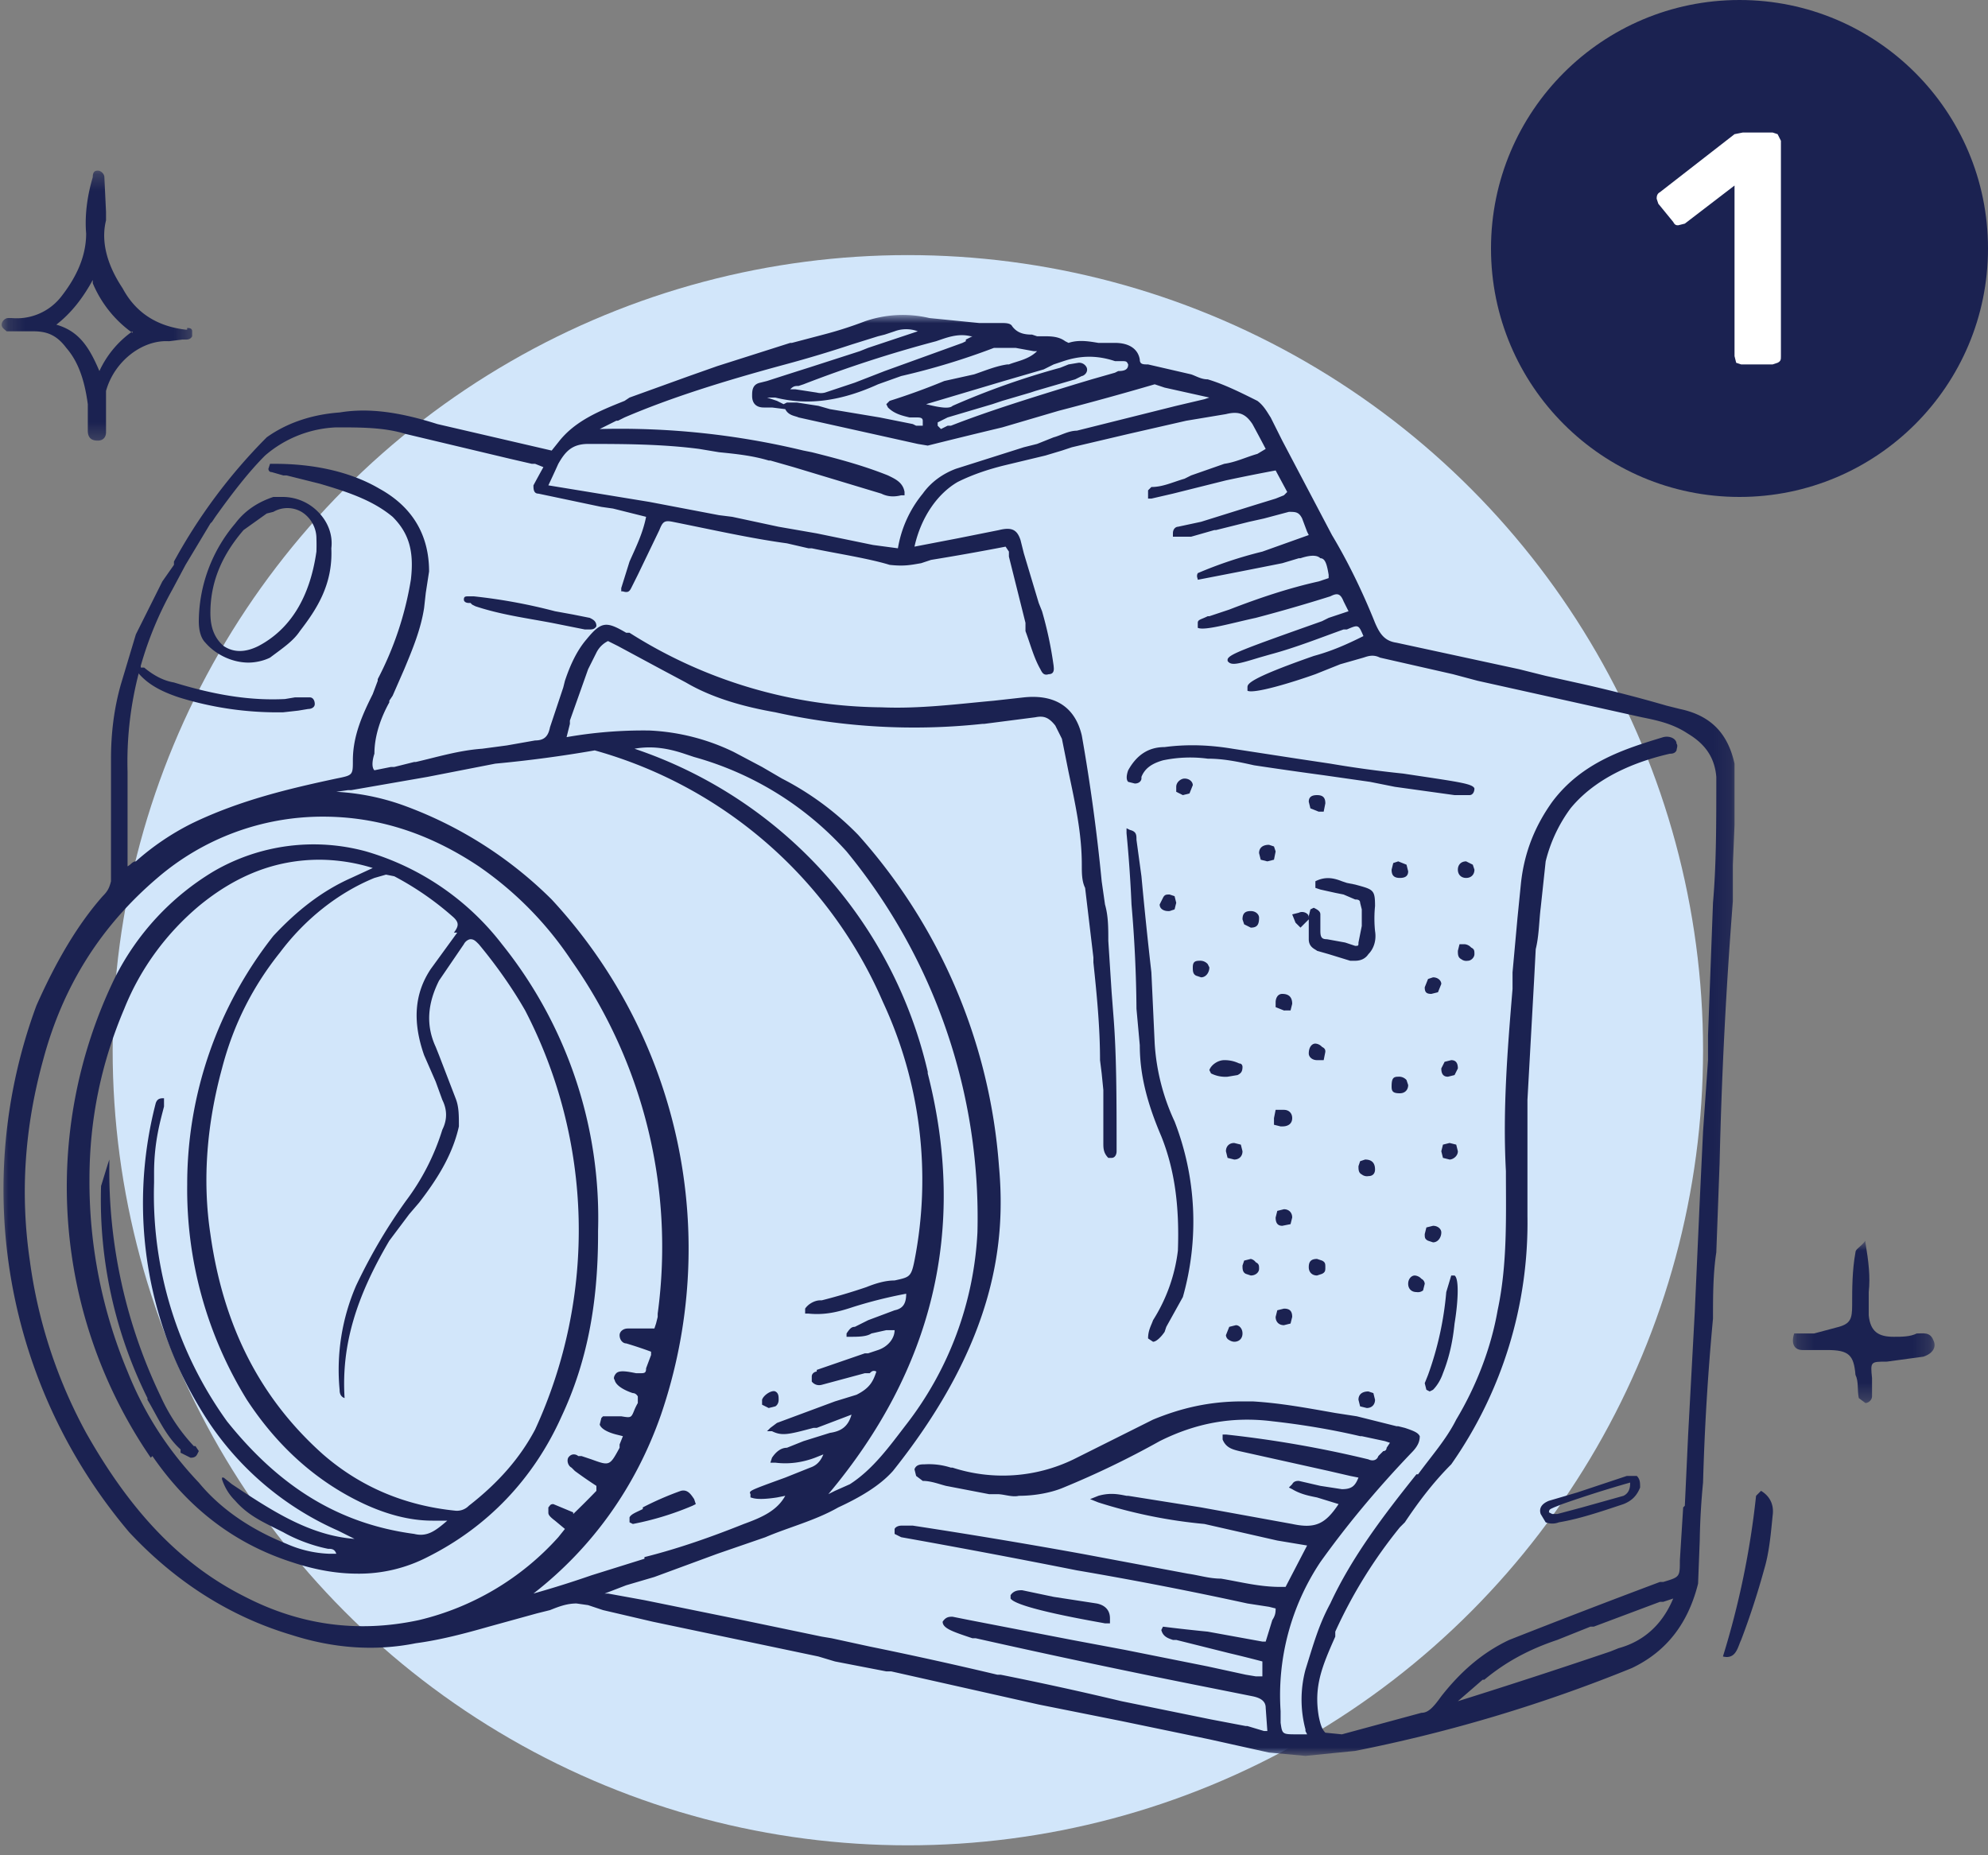
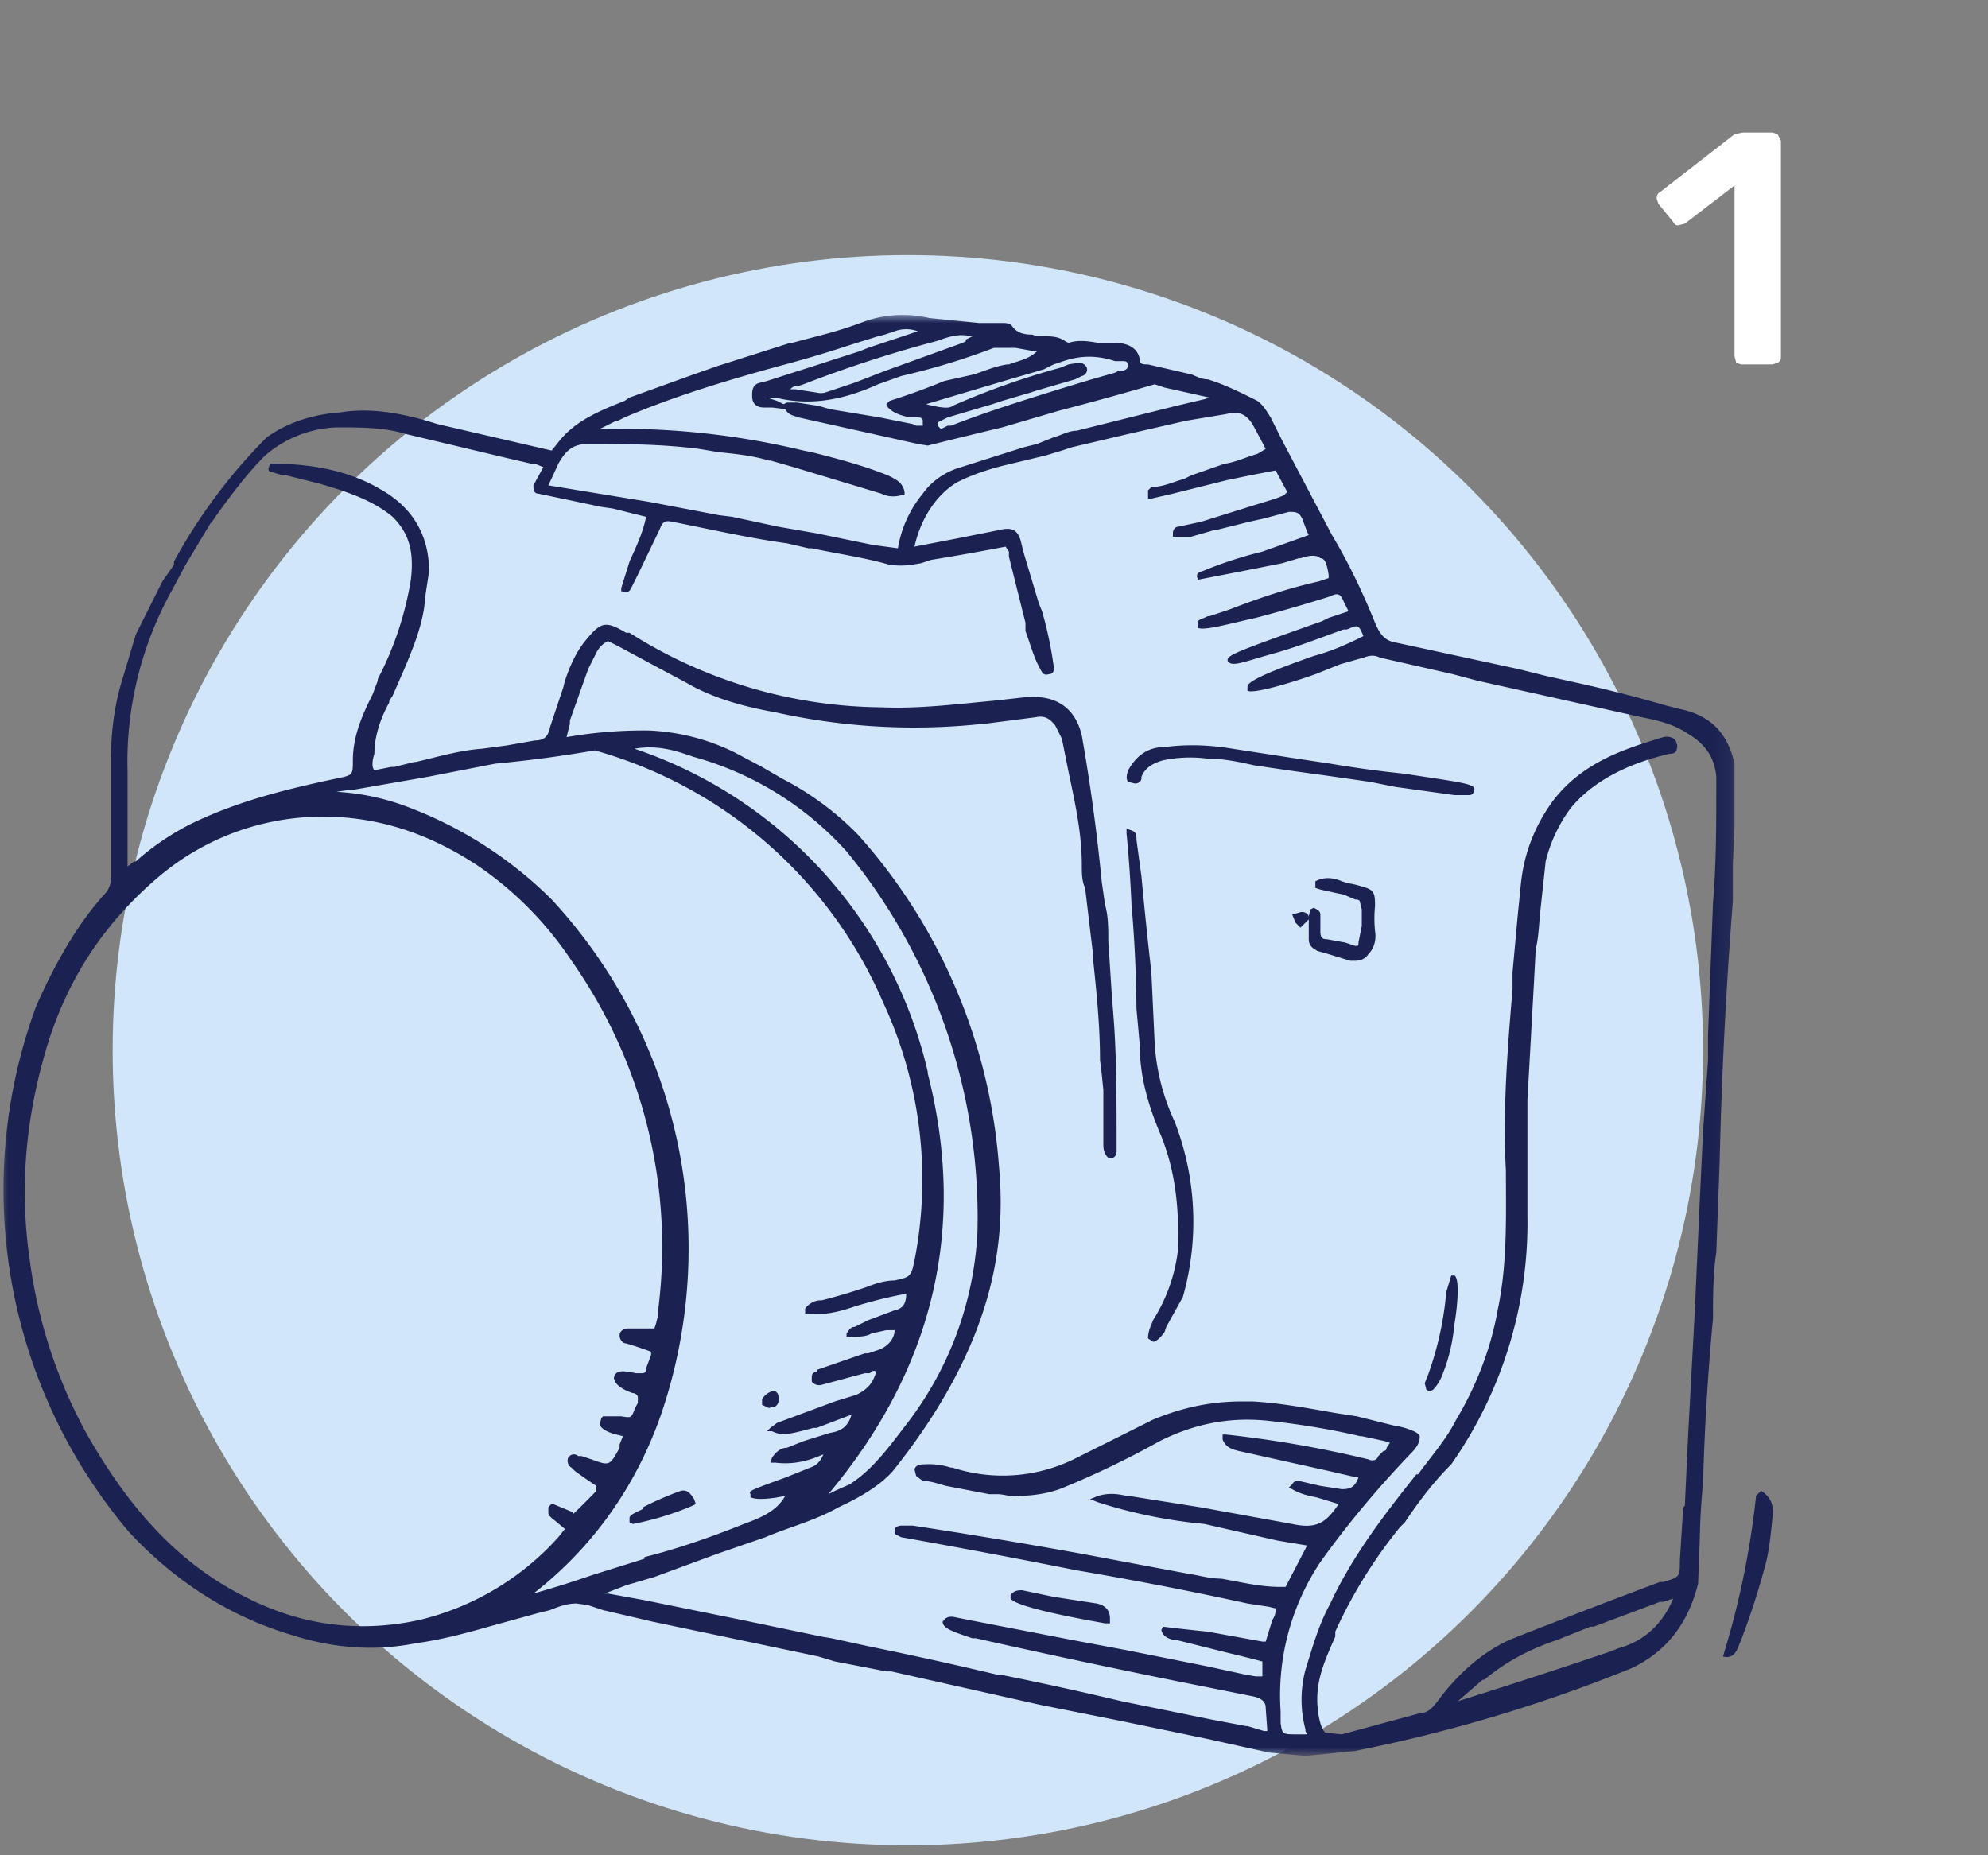
<svg xmlns="http://www.w3.org/2000/svg" xmlns:xlink="http://www.w3.org/1999/xlink" width="120" height="112">
  <rect width="100%" height="100%" fill="#808080" stroke="none" />
  <defs>
    <path id="a" d="M0 0h104.9v87H0z" />
    <path id="c" d="M.2.3h11.5v16.4H.2z" />
    <path id="e" d="M.2 0h8.6v9.7H.2z" />
  </defs>
  <g fill="none" fill-rule="evenodd">
    <g>
      <circle cx="48.8" cy="48" r="48" fill="#D2E6FA" fill-rule="nonzero" transform="translate(6 15.4)" />
      <path fill="#1B2251" d="M69.7 63l-.2-4.3a268.6 268.6 0 0 1-.6-5.8l-.3-2.2c0-.3 0-.5-.4-.6L68 50v.3a80.3 80.3 0 0 1 .3 4.3 79.2 79.2 0 0 1 .3 6.3l.2 2.2c0 1.7.4 3.4 1.3 5.5.8 2 1.1 4.2 1 6.9a10.1 10.1 0 0 1-1.5 4.2c-.1.3-.3.6-.3 1.1l.3.2c.2 0 .5-.3.7-.6l.1-.3 1-1.8a16.7 16.7 0 0 0-.5-10.6 13 13 0 0 1-1.2-4.7M84.7 46.7a66.3 66.3 0 0 1-4.4-.6l-2-.3-3.9-.6c-1.2-.2-2.6-.3-4.1-.1-1 0-1.7.5-2.2 1.4 0 0-.2.5 0 .7l.4.1c.3 0 .4-.2.4-.3v-.1c.2-.5.6-.8 1.3-1a8 8 0 0 1 2.7-.1c1 0 1.9.2 2.8.4a268 268 0 0 0 4.2.6l2.8.4 1.5.3 3.6.5h.9c.2 0 .3-.2.3-.4-.1-.3-1-.4-4.3-.9M83 56.2a7.5 7.5 0 0 1 0-1.5c0-1-.1-1-1.2-1.3l-.5-.1-.3-.1c-.5-.2-1-.3-1.6 0v.4l.3.1.9.2.5.1.7.3c.1 0 .3 0 .3.2l.1.4v1l-.2 1c0 .2 0 .2-.2.2l-.6-.2-1.1-.2c-.3 0-.4-.1-.4-.5v-.8-.2c0-.2-.2-.3-.4-.4l-.2.1-.1.4v1.4c0 .5.4.6.5.7l.7.2 1.3.4h.3c.3 0 .6-.1.8-.4.3-.3.5-.8.4-1.4M87.9 77h-.3l-.3 1a19.6 19.6 0 0 1-1.1 5l-.2.5.1.4.2.1.2-.1c.3-.3.5-.7.6-1 .4-1 .6-2 .7-3 .2-1.2.3-2.7 0-2.9M66.7 98h.3v-.3c0-.5-.3-.8-.8-.9l-2.6-.4-1.9-.4c-.2 0-.5 0-.7.3v.2c.4.6 5.2 1.4 5.7 1.5M78.5 56l.3-.3.2-.2c0-.2 0-.3-.2-.4 0 0-.2-.1-.4 0l-.4.1.2.5.3.3zM38 91.9l.2.1a17.7 17.7 0 0 0 3.6-1.1l.2-.1-.1-.3c-.2-.3-.4-.6-.8-.5a18.5 18.5 0 0 0-2.3 1v.1c-.4.2-.7.3-.8.5v.2zM46.4 85l.4-.1s.2-.1.2-.4c0-.2 0-.4-.2-.5-.2-.1-.7.2-.8.5v.3l.4.2" />
      <g transform="translate(0 19)">
        <mask id="b" fill="#fff">
          <use xlink:href="#a" />
        </mask>
        <path fill="#1B2251" d="M101.6 72l-.2 3.2c0 1 0 1-1 1.3h-.2a579.3 579.3 0 0 0-9.1 3.5c-1.7.8-3 2-4.1 3.4-.5.7-.8 1-1.2 1L81 85.7l-1-.1c-.2-.2-.3-.5-.4-1-.3-1.8.2-3 1-4.8v-.3a29 29 0 0 1 3.9-6.3l.3-.3c.8-1.2 1.7-2.4 2.8-3.5a25.4 25.4 0 0 0 4.6-15v-1.2-5.8l.3-5.4.1-1.8.1-1.9c.2-.8.2-1.7.3-2.5l.3-2.8a9 9 0 0 1 1.5-3.2c1.8-2.2 4.7-3 6-3.3.1 0 .3 0 .4-.2 0-.1.1-.3 0-.4 0-.3-.4-.5-.8-.4-2.3.7-4.9 1.5-6.7 3.9-1 1.4-1.7 3-1.9 5l-.2 2-.3 3.3v1c-.3 3.6-.6 7.3-.4 11 0 2.7.1 5.6-.5 8.4-.4 2.3-1.3 4.6-2.5 6.6-.6 1.2-1.5 2.2-2.3 3.3h-.1c-2 2.5-3.9 5-5.2 7.8-.7 1.3-1 2.4-1.5 4a7 7 0 0 0 0 3.6v.1l.1.2h-.5-.1c-.9 0-.9 0-1-.7v-.7a14.5 14.5 0 0 1 2.4-9c1.5-2.1 3.3-4.3 5.5-6.6.4-.4.5-.7.5-1-.1-.2-.3-.3-.9-.5l-.4-.1h-.1l-2.4-.6-1.3-.2c-1.7-.3-3.3-.6-5-.7H75c-2 0-3.7.4-5.4 1.1l-4 2-.8.4a9.8 9.8 0 0 1-7.3.5h-.1a4.3 4.3 0 0 0-1.6-.2c-.2 0-.5 0-.6.3l.1.4.4.3c.5 0 1 .2 1.4.3l2.6.5h.5c.4 0 .9.2 1.3.1 1 0 2-.2 2.7-.5A54 54 0 0 0 70 68c2.2-1.1 4.4-1.5 6.8-1.2 1.8.2 3.6.5 5.3.9h.1l1.4.3.3.1-.2.3s0 .2-.2.2l-.3.3c-.1.3-.4.3-.6.2a67.4 67.4 0 0 0-8.6-1.5h-.2v.3c.2.5.6.6 1 .7l1.8.4 3.6.8 1.3.3.5.1c-.2.5-.4.7-1 .7l-1.3-.2-1.3-.3c-.1 0-.3 0-.4.2l-.2.2.2.1c.5.3 1 .4 1.5.5l1.3.4C80 73 79.4 73.3 78 73l-5.5-1-4.4-.7h-.1c-.5-.1-1-.2-1.7 0l-.5.2.5.2a30.2 30.2 0 0 0 6.4 1.3l4.4 1 1.8.3-1.3 2.5h-.3c-1.3 0-2.4-.3-3.6-.5-.7 0-1.3-.2-2-.3l-6.4-1.2a373.5 373.5 0 0 0-10.2-1.7h-.7s-.3 0-.4.2v.3l.4.2a537.8 537.8 0 0 1 10.6 2 228.2 228.2 0 0 1 10.3 2l1.3.2.4.1c0 .2 0 .4-.2.7l-.4 1.3h-.2l-3.3-.6a101.2 101.2 0 0 1-2.7-.3l-.1.2c.1.4.4.5.7.6h.2l3.2.8a77 77 0 0 1 2 .5v.9h-.4l-.6-.1-2.3-.5-5-1-3.2-.6-6.2-1.2-1-.2c-.2 0-.4 0-.6.3 0 .4.6.6 1.8 1h.2a563 563 0 0 0 14.2 3l.5.1 2 .4c.5.1.8.3.8.7l.1 1.4h-.2l-1-.3h-.1l-2.1-.4-5.4-1.1a201.8 201.8 0 0 0-7.3-1.6h-.2a244.6 244.6 0 0 0-7.7-1.7l-2.3-.5-.6-.1-4.8-1-5.9-1.2-2.2-.4h-.2l1.3-.5 1.7-.5 3.8-1.4 2.9-1c1.4-.6 3-1 4.4-1.8 1.3-.6 2.5-1.3 3.3-2.2 6.3-7.9 6.8-14 6.4-18.4a33.7 33.7 0 0 0-8.5-20 17.7 17.7 0 0 0-4.6-3.4l-1.2-.7-1.7-.9a13 13 0 0 0-5.1-1.3 26.8 26.8 0 0 0-5 .4l.2-.8v-.2l1.1-3.1.5-1c.2-.4.5-.6.7-.7l.6.3 2.6 1.4 1.5.8c1.7 1 3.7 1.5 5.4 1.8a38.6 38.6 0 0 0 12.5.7h.1l3.1-.4c.5-.1.8 0 1.2.5l.4.8.4 2c.4 1.9.8 3.7.8 5.6 0 .5 0 1 .2 1.4l.5 4.2v.3c.2 1.9.4 3.9.4 5.9l.1.8.1 1V50c0 .3 0 .6.3.9h.2c.2 0 .3-.2.3-.4 0-3.2 0-5.9-.2-8.3l-.1-1.3-.2-3.1c0-.8 0-1.5-.2-2.2l-.2-1.4a113.5 113.5 0 0 0-1.2-8.8c-.4-1.7-1.6-2.5-3.5-2.3l-1.8.2c-2.2.2-4.5.5-6.8.4A28.8 28.8 0 0 1 38 19.2h-.2c-1.2-.7-1.5-.7-2.4.4-.6.7-1 1.6-1.3 2.5l-.1.4-.8 2.4c-.1.5-.3.8-.9.8l-1.7.3-1.5.2c-1.4.1-2.7.5-4 .8H25l-1.2.3h-.1-.1l-1 .2c-.2-.2-.1-.7 0-1 0-1.1.4-2.2.9-3.1v-.1l.2-.3.7-1.6c.5-1.2 1-2.4 1.2-3.7l.1-.9.2-1.3c0-2.2-1-3.9-3-5-1.7-1-3.9-1.5-6.3-1.5h-.3l-.1.3s0 .2.2.2l.7.2h.2l2 .5c1.7.5 3.2 1 4.4 2 1 1 1.3 2.1 1.1 3.8a19.8 19.8 0 0 1-2 6v.1l-.3.8c-.6 1.2-1.2 2.5-1.2 4 0 .9 0 .9-1 1.1-2.8.6-5.8 1.3-8.7 2.7A15.5 15.5 0 0 0 8.2 33c-.2 0-.3.2-.5.3v-3.8-1.9a21.3 21.3 0 0 1 2.7-11l.8-1.5 1.5-2.5.1-.1.2-.3c1-1.4 2-2.7 3-3.7a7 7 0 0 1 4.3-1.7c1.5 0 2.9 0 4.2.4l6.3 1.5 1.3.3h.2l.5.2a72.3 72.3 0 0 0-.6 1.1c0 .2 0 .5.3.5l3.8.8.7.1 2 .5c-.2 1-.6 1.8-1 2.7l-.5 1.6v.2h.1c.3.1.4 0 .5-.2l.4-.8 1.3-2.7c.2-.5.3-.6.8-.5 2.5.5 4.7 1 6.9 1.3l1.3.3h.2c1.4.3 3.4.6 4.7 1 .9.1 1.3 0 1.9-.1l.6-.2a151.7 151.7 0 0 0 4.5-.8l.2.3v.3l1 4v.5c.3.8.5 1.6.9 2.3.1.2.2.4.5.3.4 0 .3-.4.3-.5a23 23 0 0 0-.7-3.3l-.2-.5-.9-3-.2-.8c-.2-.6-.5-.8-1.3-.6l-1 .2-1.5.3-2.6.5c.4-1.8 1.4-3.2 2.6-3.9 1-.5 2-.8 2.8-1l2.5-.6 1-.3.6-.2 3.4-.8 3.5-.8L74 6c.8-.2 1.2 0 1.6.6a101.6 101.6 0 0 1 .8 1.5l-.5.3c-.7.2-1.3.5-2 .6l-2 .7-.4.2c-.7.2-1.3.5-2 .5l-.2.2v.5h.2l1.3-.3.8-.2 2.4-.6a115.4 115.4 0 0 1 3-.6l.7 1.3-.2.2-.5.2-1.3.4-3.2 1-1.4.3c-.1 0-.3.1-.3.4v.2h1.1l1.4-.4h.1l2-.5.9-.2 1.5-.4c.4 0 .6 0 .8.4l.3.8.1.2-2.8 1a25 25 0 0 0-3.9 1.3c-.1.2 0 .3 0 .4a738 738 0 0 0 5.1-1l1-.3a1 1 0 0 0 .1 0c.6-.2 1-.2 1.2 0 .3 0 .4.4.5 1v.2l-.6.2c-1.8.4-3.6 1-5.4 1.7l-1.2.4h-.1c-.4.2-.6.2-.6.4v.3c.4.2 2.1-.3 3.5-.6a99 99 0 0 0 4.5-1.3c.4-.2.6-.2.8.3l.3.6-1.2.4-.4.2c-4.8 1.7-5.6 2-5.7 2.3v.1c.2.3.6.2 1.9-.2l.7-.2c1.5-.4 3-1 4.4-1.5h.2c.7-.3.7-.3 1 .4-1 .5-1.9.9-3 1.2-4 1.4-4 1.7-4 1.9v.2c.4.2 2.7-.5 4.1-1l.5-.2 1-.4 1.4-.4c.3-.1.6-.2 1 0l4.4 1 1.5.4 9 2 .9.2c1 .2 1.9.4 2.8 1 1 .6 1.6 1.4 1.7 2.6 0 2.9 0 5.3-.2 7.6l-.3 8V45l-.3 4.3-.2 4.2-.3 6.7-.4 7.4-.2 4.3zM89.5 82.4h.1c1.2-1 2.6-1.8 4.4-2.4l2-.8h.2l4-1.5h.2l.6-.2c-.3.7-1.1 2.4-3.3 3l-.5.2a422.2 422.2 0 0 1-9.2 3l1.5-1.3zm-57.3-5.2c3.6-2.8 6.2-6.5 7.7-10.8a31 31 0 0 0-6.6-31.1 24.6 24.6 0 0 0-9-5.7 14.2 14.2 0 0 0-4-.8l.7-.1h.2l4.6-.8 4.1-.8a76.1 76.1 0 0 0 6-.8 26.8 26.8 0 0 1 17.4 15.2 25.4 25.4 0 0 1 1.9 15.6c-.2 1-.3 1-1.2 1.2-.6 0-1.2.2-1.7.4a34.7 34.7 0 0 1-2.7.8h-.1c-.3 0-.7.2-.9.5v.3h.2c1 .1 1.8-.1 2.7-.4a27.5 27.5 0 0 1 3.2-.8c0 .6-.2.9-.7 1l-1.6.6-.8.4c-.2 0-.3.1-.5.4v.2h.2c.5 0 1 0 1.3-.2l.9-.2h.4c0-.1 0 0 0 0h.1c0 .5-.4 1-1 1.2l-.6.2h-.2l-2.9 1v.1c-.1 0-.3.1-.3.3v.3s.2.3.6.2l2.6-.7h.3c.1-.1.2-.2.4-.1-.2.6-.4 1-1.2 1.4l-1.3.4-3.5 1.3-.4.3-.2.2h.3c.6.3 1 .2 2.5-.2h.2l2.1-.8c-.2.7-.6 1-1.3 1.1l-1.6.5-1 .4c-.4 0-.7.3-.9.6l-.1.3h.3c.8.1 1.6 0 2.4-.3l.5-.2c-.2.5-.5.7-.8.8l-1.5.6c-2.2.8-2.2.8-2.1 1v.2c.1 0 .3.2 1.6 0l.5-.1c-.5.9-1.4 1.3-2.5 1.7-2 .8-4 1.5-6 2v.1l-3.2 1a61.6 61.6 0 0 1-3.5 1.1zM9.5 34a15.3 15.3 0 0 1 10-3.7c3.3 0 6.4 1 9.4 3a21 21 0 0 1 5.6 5.7 30 30 0 0 1 5.2 21.3v.2l-.1.4-.1.3h-1.6c-.3 0-.5.2-.5.4 0 .3.2.5.4.5a24.3 24.3 0 0 1 1.5.5v.2l-.3.8c0 .3-.1.3-.4.3h-.2c-.5-.1-1-.2-1.2 0-.1.1-.2.3-.1.4.1.5 1.1.8 1.1.8.2 0 .3.2.3.2v.4a3.6 3.6 0 0 0-.2.4c-.2.5-.2.5-.8.4h-1.1l-.1.1-.1.4c.1.3.6.5 1 .6l.4.1-.2.5v.2c-.6 1.1-.6 1.1-1.7.7l-.6-.2h-.2c-.1-.1-.4-.2-.6.1-.1.2 0 .5.2.6l.2.2a26.1 26.1 0 0 0 1.3.9v.3a53 53 0 0 1-1.4 1.4v-.1l-1.2-.5c-.2 0-.2.1-.3.2v.3c0 .1 0 .2.4.5l.6.5-.4.5a16.4 16.4 0 0 1-8.4 5c-3.7.8-7.2.3-10.5-1.4-4-2-7-5.3-9.6-9.9a30 30 0 0 1-3.4-10.4C1.2 53 1.5 49 2.6 45c1.2-4.5 3.5-8.1 6.9-11zM56 45.7a27 27 0 0 0-17.7-19.5c1.1-.2 2.1 0 3 .3l.6.2a19.3 19.3 0 0 1 9.2 5.7 34.8 34.8 0 0 1 7.9 23A20.6 20.6 0 0 1 54.7 67c-1 1.3-2 2.7-3.4 3.6l-.9.4-.4.2c6.3-7.5 8.4-16 6-25.4zM60.8 3c-.7.1-1.4.4-2 .6L57 4a40.8 40.8 0 0 1-3.3 1.2l-.2.2.1.2c.4.4.9.5 1.3.6H55.3c.2 0 .4 0 .4.2V6.7h-.4l-.2-.1-2-.4-3-.5-.7-.2-1.3-.2h-.6l-.2.1-.4-.2-.3-.1-.3-.1h.5c2 .5 4 .2 6.2-.8l1.4-.5A42.4 42.4 0 0 0 60 2h1.3l1.1.2h.2c-.5.5-1.2.6-1.7.8zm6.7.4l-.2.1-1.4.4-1 .3c-2.6.8-5.2 1.6-7.5 2.5h-.2l-.4.2-.2-.2v-.2l.6-.3 2.7-.8.6-.2 1.7-.5.3-.1 2.4-.7.2-.1.2-.1c.1 0 .4-.2.3-.5a.5.5 0 0 0-.5-.3l-.6.1-.5.2a46.7 46.7 0 0 0-6.5 2.3c-.2.2-.8.1-1.6-.1l4.7-1.4 2.4-.7.6-.3.6-.2c.9-.3 1.9-.4 3.1 0h.3c.4 0 .4 0 .5.2 0 .3-.2.4-.6.4zm-9.2-1.8l-.2.1-4.7 1.7-1.8.7-1.8.6a1 1 0 0 1-.5 0L48 4.5h-.3c.2-.2.3-.2.5-.2l.3-.1a75 75 0 0 1 8-2.6c.6-.2 1.3-.5 2.1-.3h.1l-.4.2zM46.5 8.8l1.4.4 5.3 1.6c.4.2.8.2 1.2.1h.2v-.2c-.1-.6-.6-.8-1-1-1.5-.6-3-1-4.6-1.4l-.5-.1a47.2 47.2 0 0 0-12.3-1.3l1-.5h.1l.4-.2C40.5 5 43.7 4 47.4 3a74 74 0 0 0 4-1.2l1.6-.5.4-.1.6-.2a2 2 0 0 1 1.4 0l-3 1-.5.2-3.1 1a337.2 337.2 0 0 0-2.5.8l-.4.1c-.5.1-.5.5-.5.8 0 .5.3.7.7.7h.5l.8.1c.2.4.6.4.8.5l7.2 1.6.6.1a426 426 0 0 1 4.5-1.1l3.4-1a193 193 0 0 0 5.8-1.6l.6.2L73 5l-.3.1-1.7.4L65 7c-.5 0-1 .3-1.4.4l-1 .4-.8.2-4.1 1.3c-.8.3-1.5.8-2 1.5a7 7 0 0 0-1.5 3.3l-1.5-.2-3.4-.7-2.3-.4-2.8-.6-.8-.1-4.2-.8-6.1-1a69.3 69.3 0 0 0 .6-1.3c.4-.7.8-1.2 1.8-1.2 2 0 4.4 0 6.7.3l1.2.2c1 .1 2 .2 3 .5zm58.2 18.3c-.4-1.8-1.4-2.9-3.3-3.3l-.8-.2a84.8 84.8 0 0 0-5.5-1.4l-1.8-.4-1.6-.4-7.4-1.6c-.7-.1-1-.5-1.3-1.2-.8-2-1.7-3.8-2.6-5.3l-3-5.7-.7-1.4c-.2-.3-.4-.7-.8-1-1-.5-2-1-3-1.3-.4 0-.7-.2-1-.3L69.3 3c-.3 0-.5 0-.5-.3-.1-.6-.6-1-1.5-1h-1c-.6-.1-1.2-.2-1.8 0l-.2-.1c-.4-.3-.9-.3-1.3-.3h-.4l-.3-.1c-.5 0-.9-.1-1.2-.5-.1-.2-.4-.2-.7-.2H59.1l-3-.3a7 7 0 0 0-3.9.2 23.8 23.8 0 0 1-2.5.8l-1.9.5h-.1l-4.4 1.4-1.7.6L38 5l-.3.2c-1.5.6-3 1.2-4 2.5l-.4.5-6.9-1.6c-2.2-.7-4.1-1-5.9-.7-1.4.1-3 .5-4.4 1.5a33 33 0 0 0-5.6 7.5v.2l-.7 1-1.6 3.2-.9 3c-.4 1.4-.6 2.9-.6 4.5V34.2c-.1.4-.2.6-.5.9-1.5 1.7-2.8 3.9-4 6.6a32 32 0 0 0 5.6 31.8c2.8 3 6.1 5.1 9.8 6.2 2.5.8 5 1 7.5.5 1.5-.2 3-.6 4.4-1l2.9-.8.8-.2c.5-.2 1-.4 1.6-.4l.7.1.9.3 3 .7L49.4 81l1 .3 3.1.6h.3l8.9 2 5 1 5.3 1.1 3.6.8 2.2.2 3-.3a91.4 91.4 0 0 0 16.7-5c2.1-1 3.4-2.7 4-5.1l.1-2.6a42.8 42.8 0 0 1 .2-3.5 150.7 150.7 0 0 1 .6-9.9c0-1.3 0-2.7.2-4l.2-5.4a284.2 284.2 0 0 1 .8-15.8v-2.2l.1-2.4v-1-2.7z" mask="url(#b)" />
      </g>
-       <path fill="#1B2251" d="M21.2 53c-1.8.8-3.3 2-4.7 3.5a24.2 24.2 0 0 0-5.2 15 24.2 24.2 0 0 0 3.6 13c1.9 2.9 4.3 5 7.1 6.3 1.3.6 2.7 1 4.1 1h.9c-.7.6-1.2 1-2 .8-4.5-.6-8.1-2.8-11.3-6.8a23.4 23.4 0 0 1-4.4-14.4v-.2-.4c0-1.9.4-3.2.6-4v-.5c-.2 0-.4 0-.5.3A24 24 0 0 0 12.7 86a18.2 18.2 0 0 0 7.7 6.4l1 .5c-2.7-.2-5-1.7-7.4-3.3l-.5-.4h-.1v.1c.2.6.5 1 .8 1.3.7.8 1.5 1.2 2.3 1.6l.6.3c.7.4 1.7.8 2.7 1 .2 0 .4 0 .5.3h-.4a7 7 0 0 1-2.6-.6c-2-.8-3.9-2-5.3-3.7-1.9-2-3.3-4.2-4.3-6.7a29.7 29.7 0 0 1-2.3-11.6c0-3.6.7-7 2.1-10.3 1-2.5 2.6-4.6 4.5-6.2 2.3-1.9 4.7-2.8 7.3-2.8a11 11 0 0 1 3.2.5l-1.3.6m6.4 3.3L26 58.5c-1 1.5-1.1 3.2-.4 5.2l.7 1.6.4 1.1c.3.6.3 1.2 0 1.8a14 14 0 0 1-2.2 4.3c-1 1.4-2 3-3 5.1a12.8 12.8 0 0 0-1 6.3c0 .1 0 .4.3.5-.2-3.2.7-6.1 2.7-9.5l1.2-1.6.6-.7c1-1.3 2-2.8 2.4-4.6 0-.7 0-1.2-.2-1.7l-1-2.6-.2-.5c-.6-1.3-.5-2.6.2-4L28 57c.1-.2.3-.3.4-.3.2 0 .3.1.5.3 1 1.2 2 2.6 2.8 4a28.8 28.8 0 0 1 .6 25.3c-.9 1.7-2.2 3.2-4 4.6a1 1 0 0 1-.8.3c-3-.3-5.7-1.4-8-3.4-3.7-3.3-6-7.6-6.8-13.3-.5-3.3-.2-6.7.7-10 .7-2.7 1.9-5 3.5-7 1.5-2 3.5-3.6 5.7-4.5l.7-.2.5.1a18 18 0 0 1 3.6 2.5c.3.3.3.5 0 .9M9.2 87.9c2.2 3.2 5 5.3 8.4 6.4 1.5.5 2.8.7 4 .7a9 9 0 0 0 4.2-1c3.6-1.8 6.4-4.7 8.1-8.5 1.5-3.2 2.2-6.7 2.2-11v-.2A26.4 26.4 0 0 0 30.3 57a16 16 0 0 0-8.2-5.6 12 12 0 0 0-9.2 1.2 15.7 15.7 0 0 0-6 6.5A28.9 28.9 0 0 0 9.1 88" />
-       <path fill="#1B2251" d="M6.6 70.3V70l-.1.3-.4 1.3a26.9 26.9 0 0 0 2.8 12.8v.1c.6 1 1.1 2.2 2 3v.2l.2.1.4.2c.1 0 .3 0 .4-.2l.1-.2-.2-.3h-.1a11 11 0 0 1-2-3 31.4 31.4 0 0 1-3.1-14M13.5 39c-.7-.6-.8-1.4-.8-2 0-2 .8-3.6 2-5l1.4-1 .4-.1a1.7 1.7 0 0 1 1.7 0c.5.3.9.9.9 1.6a11.2 11.2 0 0 1 0 .8c-.4 2.8-1.6 4.7-3.5 5.7-.8.4-1.5.4-2.1 0m.7-7.4a9.2 9.2 0 0 0-2.2 5.9c0 .5.1 1 .4 1.3.6.7 1.6 1.2 2.6 1.2.4 0 .9-.1 1.3-.3.8-.6 1.4-1 1.8-1.6 1-1.3 2-2.8 1.9-5 .1-.8-.2-1.6-.8-2.2a3 3 0 0 0-2.1-.9h-.6c-.9.3-1.7.8-2.3 1.6M18.1 42.1h-.3l-.6.1c-2 .1-4.1-.2-6.7-1-.6-.1-1.2-.4-1.8-.9h-.2c0-.2-.2-.3-.4-.3v.3c.6.9 1.5 1.4 2.7 1.8a20 20 0 0 0 6.3.9l.9-.1.6-.1c.2 0 .4-.1.4-.3 0-.2-.1-.4-.3-.4h-.5zM93.5 91.3c0-.2.1-.2.3-.3l.5-.2a70.8 70.8 0 0 1 4.1-1.3c0 .2 0 .6-.4.8l-2.5.7-1.5.4h-.3l-.2-.1m4.7-2.2l-3 1-1.7.5c-.5.2-.6.5-.5.8l.3.5a1.1 1.1 0 0 0 .8 0c1.2-.2 2.4-.6 3.9-1.1.5-.2.8-.5 1-1 0-.3 0-.5-.2-.7h-.6M35.6 37.3l-1-.2-1.1-.2a33 33 0 0 0-4.9-.9h-.2-.1c-.2 0-.3 0-.3.2 0 .1.1.2.3.2h.1l.1.1.2.1c1.5.5 3 .7 4.6 1l2 .4h.3c.1 0 .3 0 .4-.2 0-.3-.2-.4-.4-.5M73 64.6l.1.2a1.9 1.9 0 0 0 1 .2l.6-.1c.2-.1.3-.2.3-.5 0 0 0-.2-.2-.2a2 2 0 0 0-.9-.2c-.4 0-.8.3-.9.6M86.5 59l-.3.1-.2.5c0 .3.1.4.4.4l.4-.1.2-.5c0-.2-.2-.4-.5-.4M72.4 58c-.3 0-.4.1-.4.4 0 .2 0 .4.2.5l.3.1c.3 0 .5-.3.5-.6l-.1-.2a.6.6 0 0 0-.5-.2M79.4 63c-.2 0-.4.2-.4.6 0 .2.2.4.5.4h.4l.1-.5c0-.1 0-.2-.2-.3a.6.6 0 0 0-.4-.2M82.6 84c-.4 0-.6.2-.6.5l.1.4.4.1c.3 0 .5-.2.5-.5l-.1-.4-.3-.1M88.5 52c-.3 0-.5.2-.5.5s.2.5.5.5.5-.2.5-.5l-.1-.3-.4-.2M77.5 79l-.4.1-.1.4c0 .3.2.5.5.5l.4-.1.1-.4c0-.4-.2-.5-.5-.5M75.5 76l-.4.1-.1.3c0 .2 0 .4.2.5l.3.1c.3 0 .5-.2.5-.4s0-.3-.2-.4a.5.5 0 0 0-.3-.2M71.5 47c-.2 0-.5.2-.5.5v.3l.4.2.4-.1.2-.5c0-.2-.2-.4-.5-.4M87.5 70c.2 0 .5-.2.5-.5l-.1-.4-.4-.1-.4.1-.1.4.1.4.4.1M85.4 77c-.2 0-.4.2-.4.5s.2.5.5.5a.5.5 0 0 0 .4-.1l.1-.4s0-.2-.2-.3a.6.6 0 0 0-.4-.2M84.4 65c-.3 0-.4.1-.4.6 0 .3.1.4.5.4.3 0 .5-.2.5-.5l-.1-.3a.6.6 0 0 0-.5-.2zM88.4 57h-.3l-.1.4c0 .2 0 .4.2.5a.5.5 0 0 0 .4.1c.2 0 .4-.2.4-.4s0-.3-.2-.4a.6.6 0 0 0-.4-.2M79.5 76c-.4 0-.5.2-.5.5s.2.5.5.5l.3-.1c.2-.1.2-.2.2-.4s0-.3-.2-.4l-.3-.1M74.5 69c-.3 0-.5.2-.5.5l.1.4.4.1c.3 0 .5-.2.5-.5l-.1-.4-.4-.1M87.6 64l-.4.1-.2.4c0 .3.1.5.4.5l.4-.1.2-.4c0-.3-.1-.5-.4-.5M77.5 73l-.4.1-.1.4c0 .3.1.5.4.5l.5-.1.1-.4c0-.3-.2-.5-.5-.5M74.6 80l-.4.1-.2.5s0 .2.2.3a.6.6 0 0 0 .3.1c.3 0 .5-.2.5-.5s-.2-.5-.4-.5M77.4 68c.4 0 .6-.2.6-.5s-.2-.5-.5-.5H77l-.1.5v.4l.4.1M82.4 70l-.3.1-.1.3c0 .2 0 .4.2.5a.5.5 0 0 0 .4.1c.3 0 .4-.2.4-.4 0-.4-.2-.6-.6-.6zM86.5 74l-.4.1-.1.4c0 .2 0 .3.2.4l.3.1c.3 0 .5-.3.5-.6 0-.2-.2-.4-.5-.4M84.4 52l-.3.1-.1.4c0 .3.1.5.5.5.3 0 .5-.1.5-.4l-.1-.4-.5-.2M76.5 52l.4-.1.1-.5-.1-.3-.3-.1c-.4 0-.6.2-.6.5l.1.4.4.1M79.6 49h.3l.1-.5c0-.3-.1-.5-.5-.5-.3 0-.5.1-.5.4l.1.4.5.2M77.6 61h.3l.1-.4c0-.4-.2-.6-.6-.6-.3 0-.4.3-.4.5v.3l.5.2M70.6 55l.3-.1.1-.4-.1-.4-.3-.1c-.2 0-.3 0-.4.2l-.2.4c0 .3.3.4.5.4M75.5 55c-.3 0-.5.1-.5.5l.1.3.4.2c.4 0 .5-.2.5-.6 0-.2-.2-.4-.5-.4" />
      <g transform="translate(0 10)">
        <mask id="d" fill="#fff">
          <use xlink:href="#c" />
        </mask>
-         <path fill="#1B2251" d="M8 10a6 6 0 0 0-2 2.4C5.4 11 4.8 10 3.4 9.6 4.3 8.9 5 8 5.6 6.9v.2a7 7 0 0 0 2.4 3m3.3-.2h-.1c-1.7-.2-3-1-3.8-2.5-1-1.5-1.3-2.9-1-4.1v-.5L6.3.7c0-.2-.2-.4-.4-.4s-.3.1-.3.4c-.3 1-.5 2.2-.4 3.4 0 1.6-.8 2.9-1.5 3.8a3.4 3.4 0 0 1-3 1.3H.5c-.2 0-.4.2-.4.4s.2.3.3.4H2c.8 0 1.4.2 2 1 .7.8 1.1 1.9 1.3 3.4V16c0 .5.3.6.6.6.4 0 .5-.3.5-.5v-1.8-.2-.5c.5-1.8 2.2-3.1 3.8-3l.8-.1h.2c.1 0 .3 0 .4-.2v-.3c0-.2-.2-.2-.3-.2" mask="url(#d)" />
      </g>
      <path fill="#1B2251" d="M104 100a51 51 0 0 0 2-9.7l.3-.3c.5.3.8.8.7 1.5-.1 1-.2 2.2-.5 3.2a47 47 0 0 1-1.4 4.3c-.2.4-.3 1.2-1.1 1" />
      <g transform="translate(108 75)">
        <mask id="f" fill="#fff">
          <use xlink:href="#e" />
        </mask>
-         <path fill="#1B2251" d="M4.6 0c.2 1.2.3 2.1.2 3v1.4c.1 1 .6 1.3 1.5 1.3.5 0 1 0 1.4-.2.4 0 .8-.1 1 .4.2.4 0 .8-.6 1l-2.2.3c-1 0-1 0-.9 1v1.1c0 .2-.2.4-.4.4l-.4-.3c-.1-.5 0-1-.2-1.4-.1-1.2-.4-1.5-1.7-1.5H.8c-.5 0-.7-.4-.5-1h1.2L3 5.1c.7-.2.8-.5.8-1.3 0-1 0-2.1.2-3.2 0-.2.3-.3.6-.7" mask="url(#f)" />
      </g>
-       <circle cx="105" cy="15" r="15" fill="#1B2251" fill-rule="nonzero" />
      <path fill="#FFF" d="M105.1 22l-.3-.1-.1-.4V11.2l-3 2.3-.4.1c-.1 0-.2 0-.3-.2l-.9-1.1-.1-.3c0-.1 0-.3.2-.4l4.5-3.5.5-.1h1.8l.3.1.2.4v13c0 .2 0 .3-.2.4l-.3.1h-1.9z" />
    </g>
  </g>
</svg>